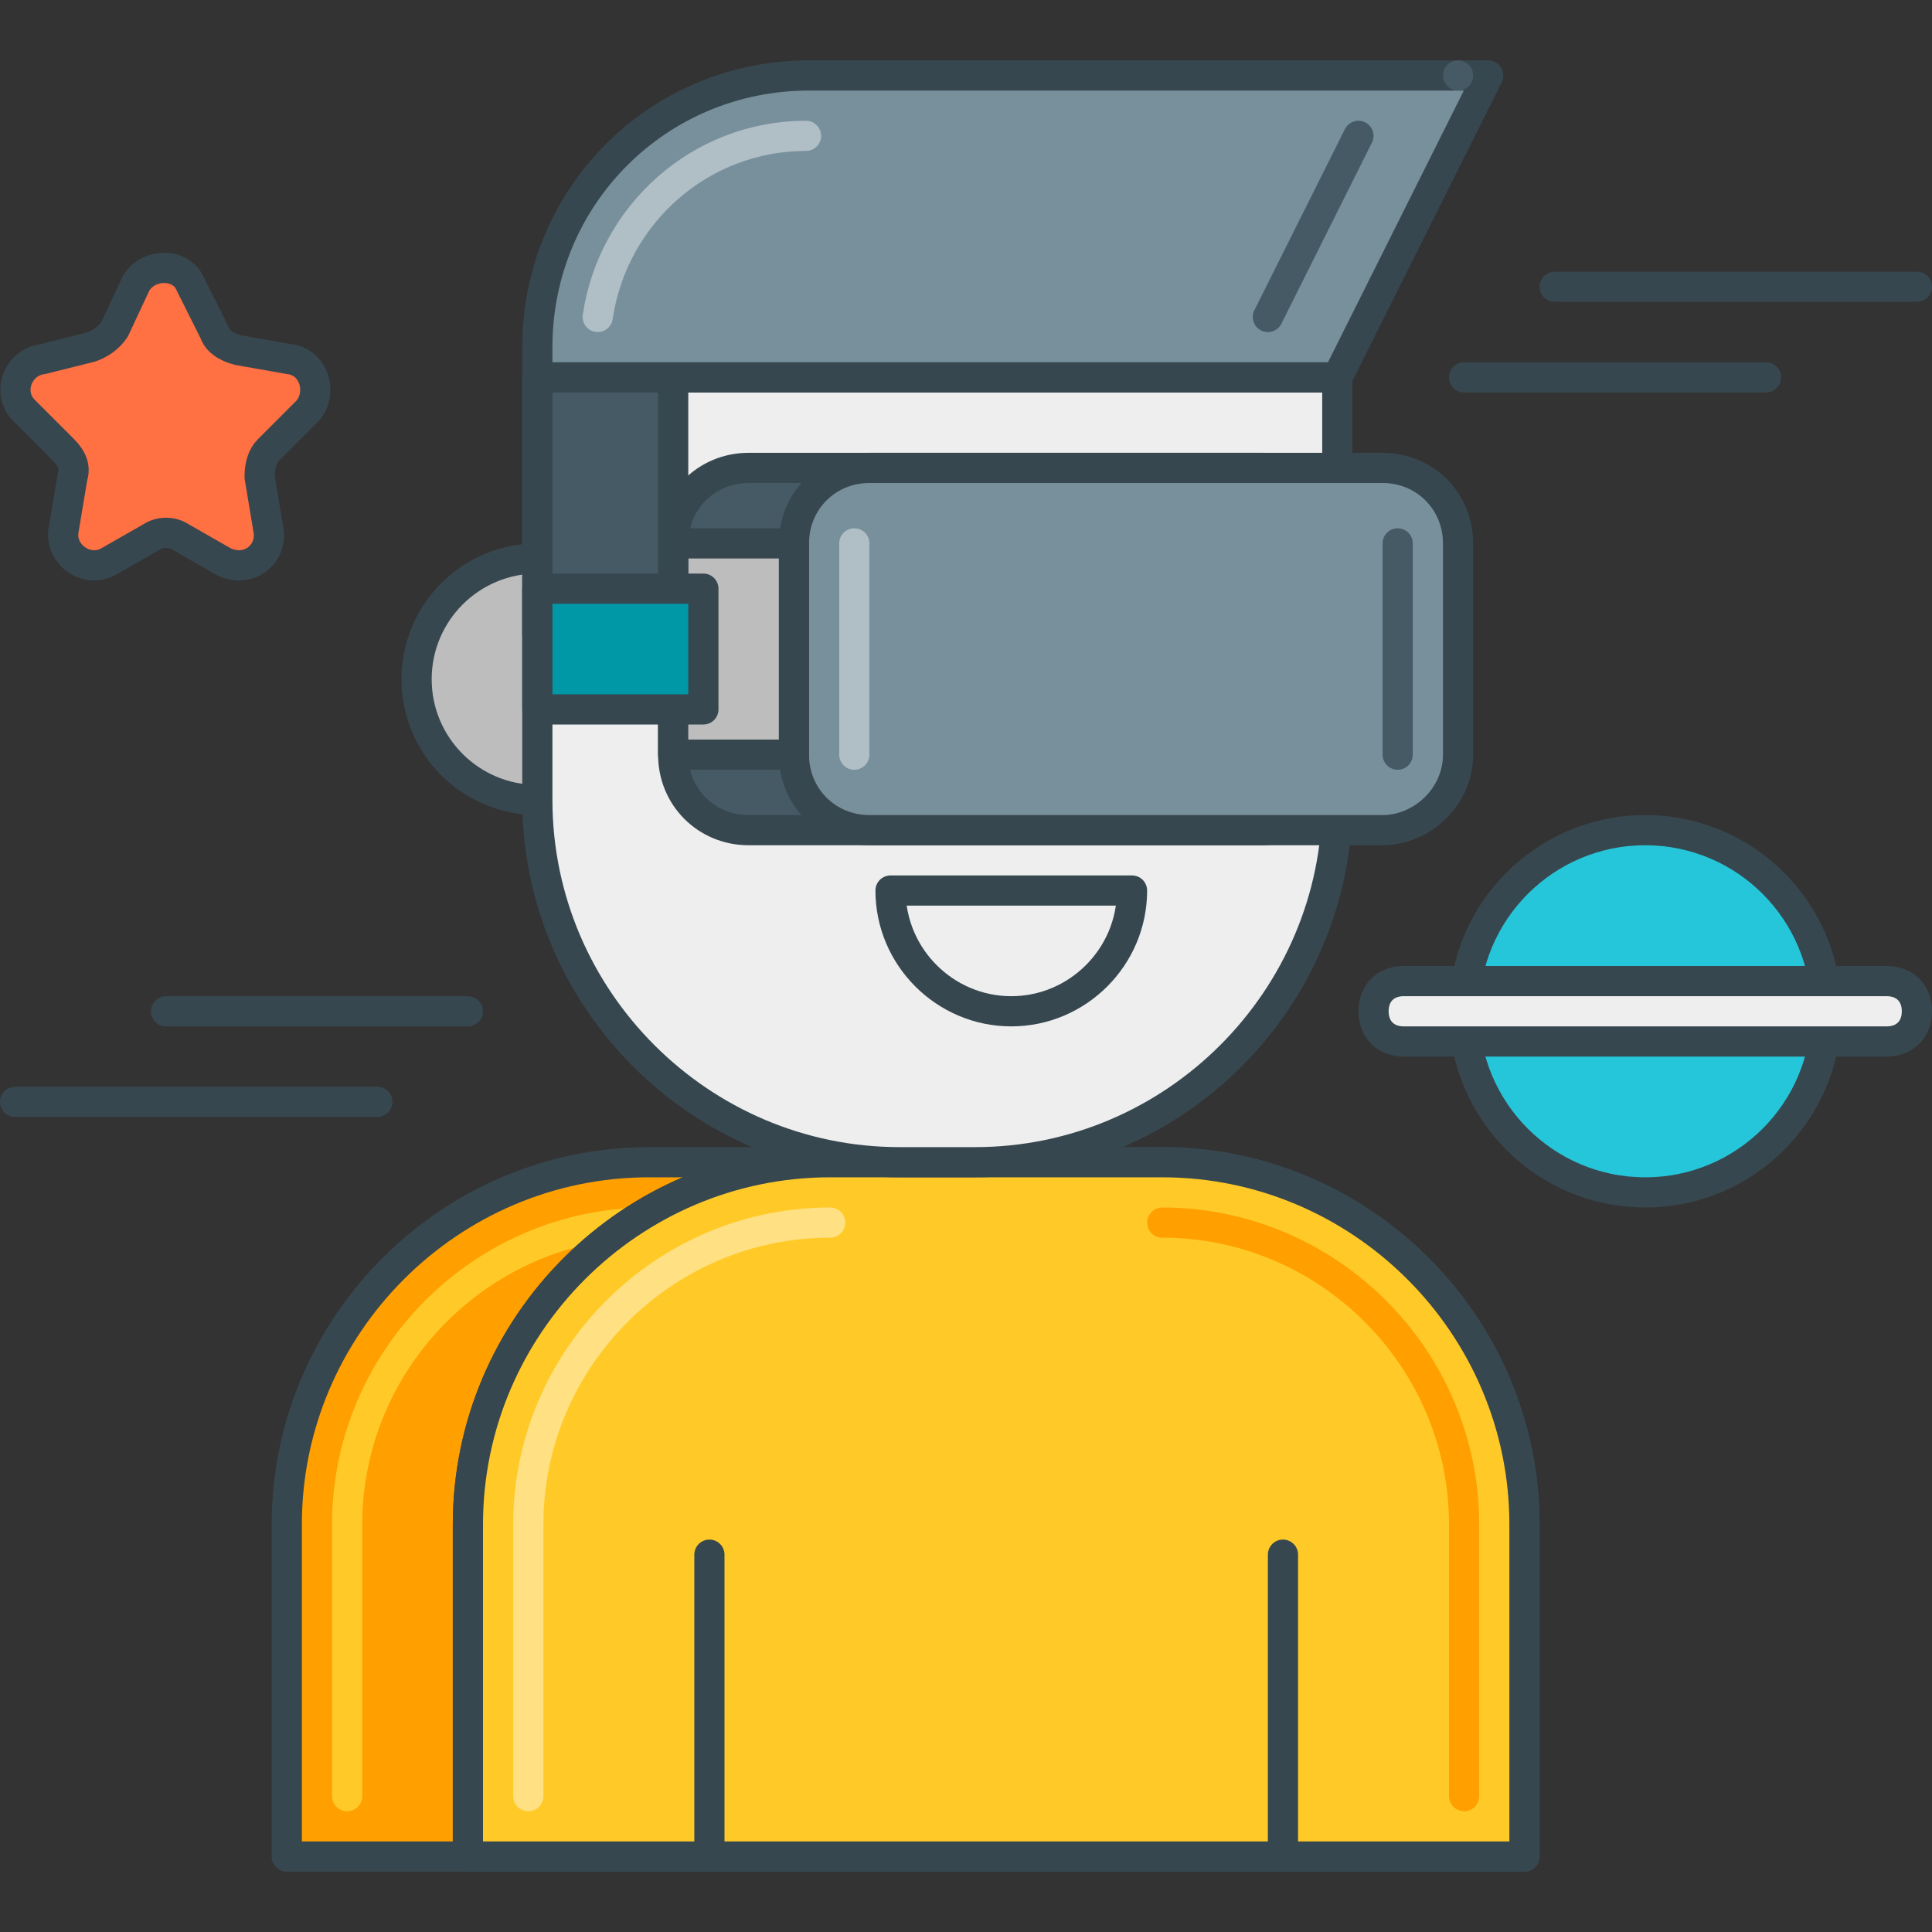
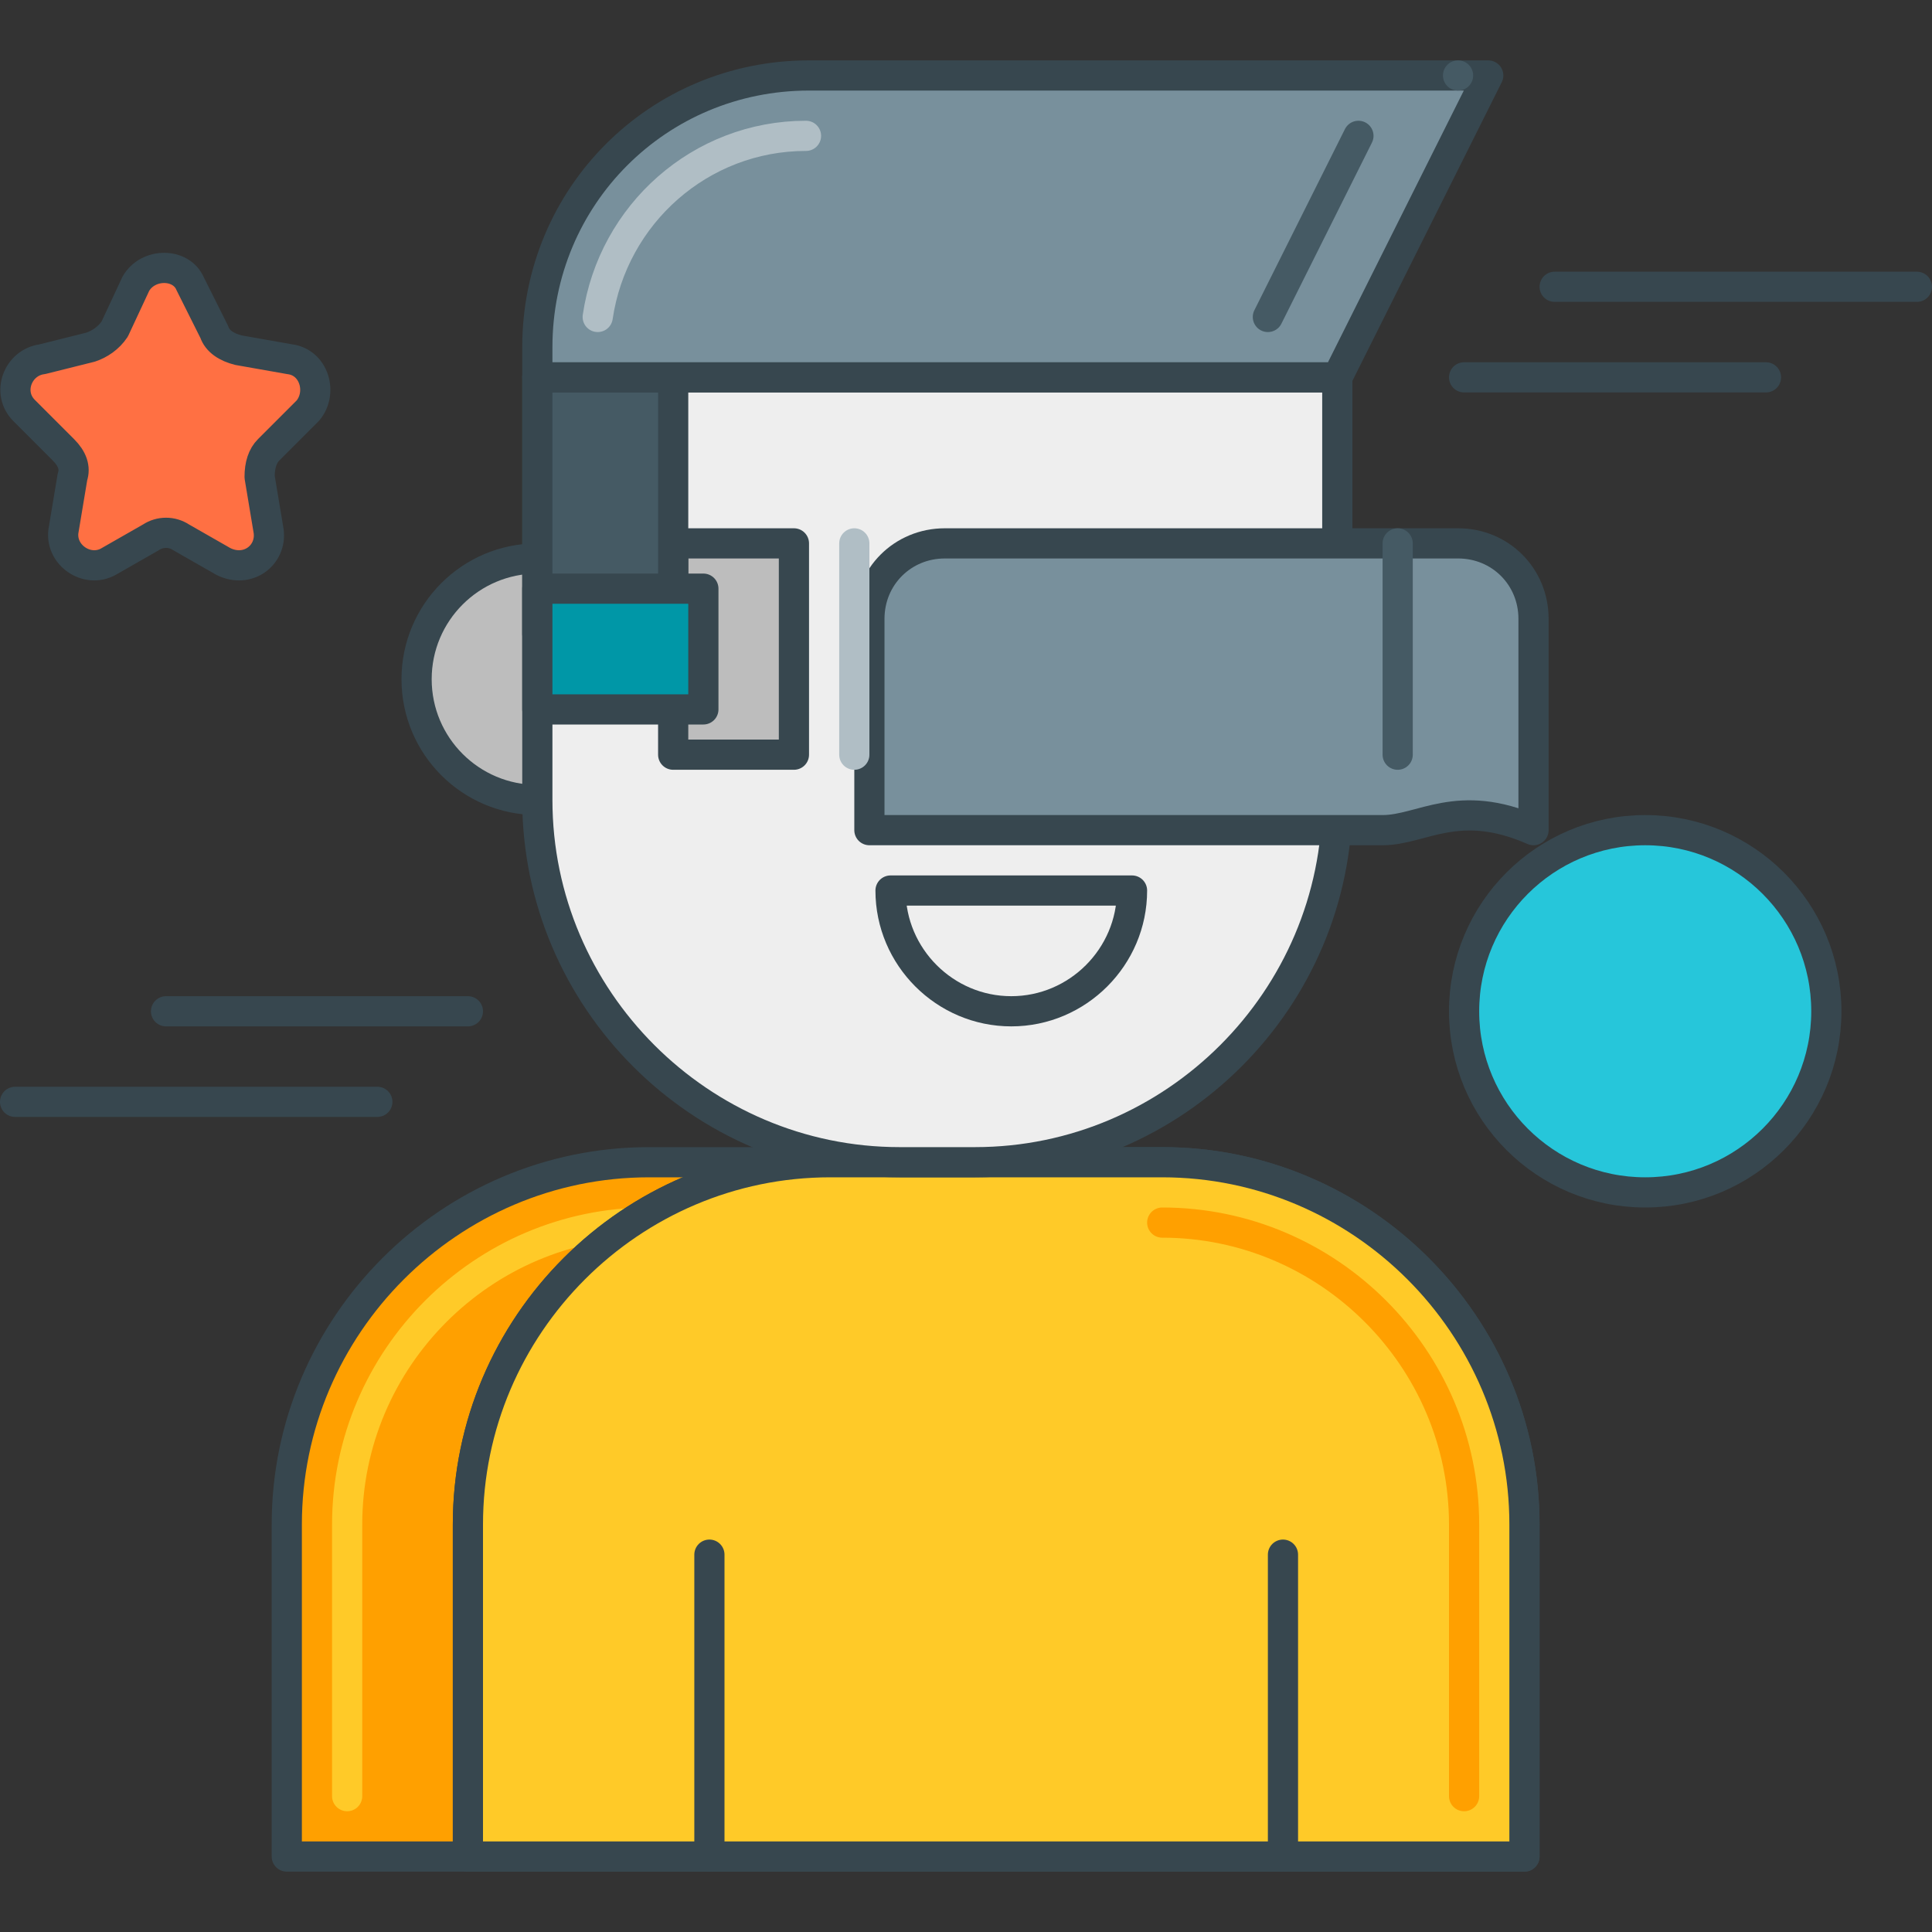
<svg xmlns="http://www.w3.org/2000/svg" version="1.1" id="Icon_Set" x="0px" y="0px" viewBox="0 0 64 64" style="enable-background:new 0 0 64 64;" xml:space="preserve">
  <rect x="0" y="0" width="64" height="64" fill="#333333" stroke="none" />
  <style type="text/css">
	.st0{fill:#BDBDBD;stroke:#37474F;stroke-linecap:round;stroke-linejoin:round;stroke-miterlimit:10;}
	.st1{fill:#EEEEEE;}
	.st2{fill:none;stroke:#FAFAFA;stroke-linecap:round;stroke-linejoin:round;stroke-miterlimit:10;}
	.st3{fill:#78909C;stroke:#37474F;stroke-linecap:round;stroke-linejoin:round;stroke-miterlimit:10;}
	.st4{fill:none;stroke:#455A64;stroke-linecap:round;stroke-miterlimit:10;}
	.st5{fill:none;stroke:#B0BEC5;stroke-linecap:round;stroke-miterlimit:10;}
	.st6{fill:#FF7043;stroke:#37474F;stroke-linecap:round;stroke-linejoin:round;stroke-miterlimit:10;}
	.st7{fill:#FFCA28;stroke:#37474F;stroke-linecap:round;stroke-linejoin:round;stroke-miterlimit:10;}
	.st8{fill:none;stroke:#37474F;stroke-linecap:round;stroke-linejoin:round;stroke-miterlimit:10;}
	.st9{fill:none;stroke:#BDBDBD;stroke-linecap:round;stroke-linejoin:round;stroke-miterlimit:10;}
	.st10{fill:#26C6DA;stroke:#37474F;stroke-linecap:round;stroke-linejoin:round;stroke-miterlimit:10;}
	.st11{fill:#FFCA28;}
	.st12{fill:none;stroke:#FFA000;stroke-linecap:round;stroke-linejoin:round;stroke-miterlimit:10;}
	.st13{fill:#78909C;}
	.st14{fill:#26C6DA;}
	.st15{fill:none;stroke:#0097A7;stroke-linecap:round;stroke-linejoin:round;stroke-miterlimit:10;}
	.st16{fill:#0097A7;}
	.st17{fill:none;stroke:#FFAB91;stroke-linecap:round;stroke-linejoin:round;stroke-miterlimit:10;}
	.st18{fill:none;stroke:#E64A19;stroke-linecap:round;stroke-linejoin:round;stroke-miterlimit:10;}
	.st19{fill:#EEEEEE;stroke:#37474F;stroke-linecap:round;stroke-linejoin:round;stroke-miterlimit:10;}
	.st20{fill:none;stroke:#80DEEA;stroke-linecap:round;stroke-linejoin:round;stroke-miterlimit:10;}
	.st21{fill:none;stroke:#FFE082;stroke-linecap:round;stroke-miterlimit:10;}
	.st22{fill:none;stroke:#FFE082;stroke-linecap:round;stroke-linejoin:round;stroke-miterlimit:10;}
	.st23{fill:#0097A7;stroke:#37474F;stroke-linecap:round;stroke-linejoin:round;stroke-miterlimit:10;}
	.st24{fill:none;stroke:#26C6DA;stroke-linecap:round;stroke-linejoin:round;stroke-miterlimit:10;}
	.st25{fill:none;stroke:#006064;stroke-linecap:round;stroke-linejoin:round;stroke-miterlimit:10;}
	.st26{fill:none;stroke:#616161;stroke-linecap:round;stroke-linejoin:round;stroke-miterlimit:10;}
	.st27{fill:none;stroke:#EEEEEE;stroke-linecap:round;stroke-linejoin:round;stroke-miterlimit:10;}
	.st28{fill:#FFA000;stroke:#37474F;stroke-linecap:round;stroke-linejoin:round;stroke-miterlimit:10;}
	.st29{fill:none;stroke:#FFCA28;stroke-linecap:round;stroke-linejoin:round;stroke-miterlimit:10;}
	.st30{fill:#455A64;stroke:#37474F;stroke-linecap:round;stroke-linejoin:round;stroke-miterlimit:10;}
	.st31{fill:#E64A19;stroke:#37474F;stroke-linecap:round;stroke-linejoin:round;stroke-miterlimit:10;}
	.st32{fill:#546E7A;stroke:#424242;stroke-linecap:round;stroke-linejoin:round;stroke-miterlimit:10;}
	.st33{fill:#CFD8DC;stroke:#424242;stroke-linecap:round;stroke-linejoin:round;stroke-miterlimit:10;}
	.st34{fill:none;stroke:#ECEFF1;stroke-linecap:round;stroke-linejoin:round;stroke-miterlimit:10;}
	.st35{fill:none;stroke:#424242;stroke-linecap:round;stroke-linejoin:round;stroke-miterlimit:10;}
</style>
  <g id="_x33_D_Technology">
    <path class="st28" d="M42.5,61.5h-33v-11c0-6.6,5.4-12,12-12h9c6.6,0,12,5.4,12,12V61.5z" />
    <path class="st29" d="M11.5,59.5v-9c0-5.5,4.5-10,10-10" />
    <circle class="st0" cx="17.8" cy="22.5" r="4" />
    <path class="st7" d="M50.5,61.5h-35v-11c0-6.6,5.4-12,12-12h11c6.6,0,12,5.4,12,12V61.5z" />
    <path class="st7" d="M50.5,61.5h-35v-11c0-6.6,5.4-12,12-12h11c6.6,0,12,5.4,12,12V61.5z" />
-     <path class="st22" d="M17.5,59.5v-9c0-5.5,4.5-10,10-10" />
    <path class="st12" d="M38.5,40.5c5.5,0,10,4.5,10,10v9" />
    <path class="st19" d="M32.3,38.5h-2.5c-6.6,0-12-5.4-12-12v-14h26.5v14C44.3,33.1,38.9,38.5,32.3,38.5z" />
-     <path class="st30" d="M41.8,27.5h-17c-1.4,0-2.5-1.1-2.5-2.5v-7c0-1.4,1.1-2.5,2.5-2.5h17c1.4,0,2.5,1.1,2.5,2.5v7   C44.3,26.4,43.1,27.5,41.8,27.5z" />
-     <path class="st3" d="M45.8,27.5h-17c-1.4,0-2.5-1.1-2.5-2.5v-7c0-1.4,1.1-2.5,2.5-2.5h17c1.4,0,2.5,1.1,2.5,2.5v7   C48.3,26.4,47.1,27.5,45.8,27.5z" />
+     <path class="st3" d="M45.8,27.5h-17v-7c0-1.4,1.1-2.5,2.5-2.5h17c1.4,0,2.5,1.1,2.5,2.5v7   C48.3,26.4,47.1,27.5,45.8,27.5z" />
    <path class="st5" d="M28.3,25v-7" />
    <path class="st4" d="M46.3,18v7" />
    <rect x="22.3" y="18" class="st0" width="4" height="7" />
    <rect x="17.8" y="12.5" class="st30" width="4.5" height="8.5" />
    <path class="st3" d="M49.3,2.5H26.8c-5,0-9,4-9,9v1h26.5L49.3,2.5z" />
    <path class="st4" d="M45,4.5l-3,6 M48.3,2.5L48.3,2.5L48.3,2.5z" />
    <path class="st5" d="M19.8,10.5c0.5-3.4,3.4-6,6.9-6" />
    <path class="st19" d="M37.5,29.5c0,2.2-1.8,4-4,4c-2.2,0-4-1.8-4-4H37.5z" />
    <rect x="17.8" y="19.5" class="st23" width="5.5" height="4" />
    <circle class="st10" cx="54.5" cy="33.5" r="6" />
-     <path class="st19" d="M62.5,32.5h-16c-0.6,0-1,0.4-1,1v0c0,0.6,0.4,1,1,1h16c0.6,0,1-0.4,1-1v0C63.5,32.9,63.1,32.5,62.5,32.5z" />
    <path class="st6" d="M6.3,9.4L7.1,11c0.1,0.3,0.4,0.5,0.8,0.6l1.7,0.3c0.8,0.1,1.1,1.1,0.6,1.7l-1.3,1.3c-0.2,0.2-0.3,0.5-0.3,0.9   l0.3,1.8c0.1,0.8-0.7,1.4-1.5,1l-1.4-0.8c-0.3-0.2-0.7-0.2-1,0l-1.4,0.8c-0.7,0.4-1.6-0.2-1.5-1l0.3-1.8c0.1-0.3,0-0.6-0.3-0.9   l-1.3-1.3c-0.6-0.6-0.2-1.6,0.6-1.7L3,11.5c0.3-0.1,0.6-0.3,0.8-0.6l0.7-1.5C4.9,8.7,6,8.7,6.3,9.4z" />
    <line class="st7" x1="23.5" y1="61.5" x2="23.5" y2="51.5" />
    <line class="st7" x1="42.5" y1="61.5" x2="42.5" y2="51.5" />
    <line class="st8" x1="12.5" y1="36.5" x2="0.5" y2="36.5" />
    <line class="st8" x1="15.5" y1="33.5" x2="5.5" y2="33.5" />
    <line class="st8" x1="51.5" y1="9.5" x2="63.5" y2="9.5" />
    <line class="st8" x1="48.5" y1="12.5" x2="58.5" y2="12.5" />
  </g>
</svg>